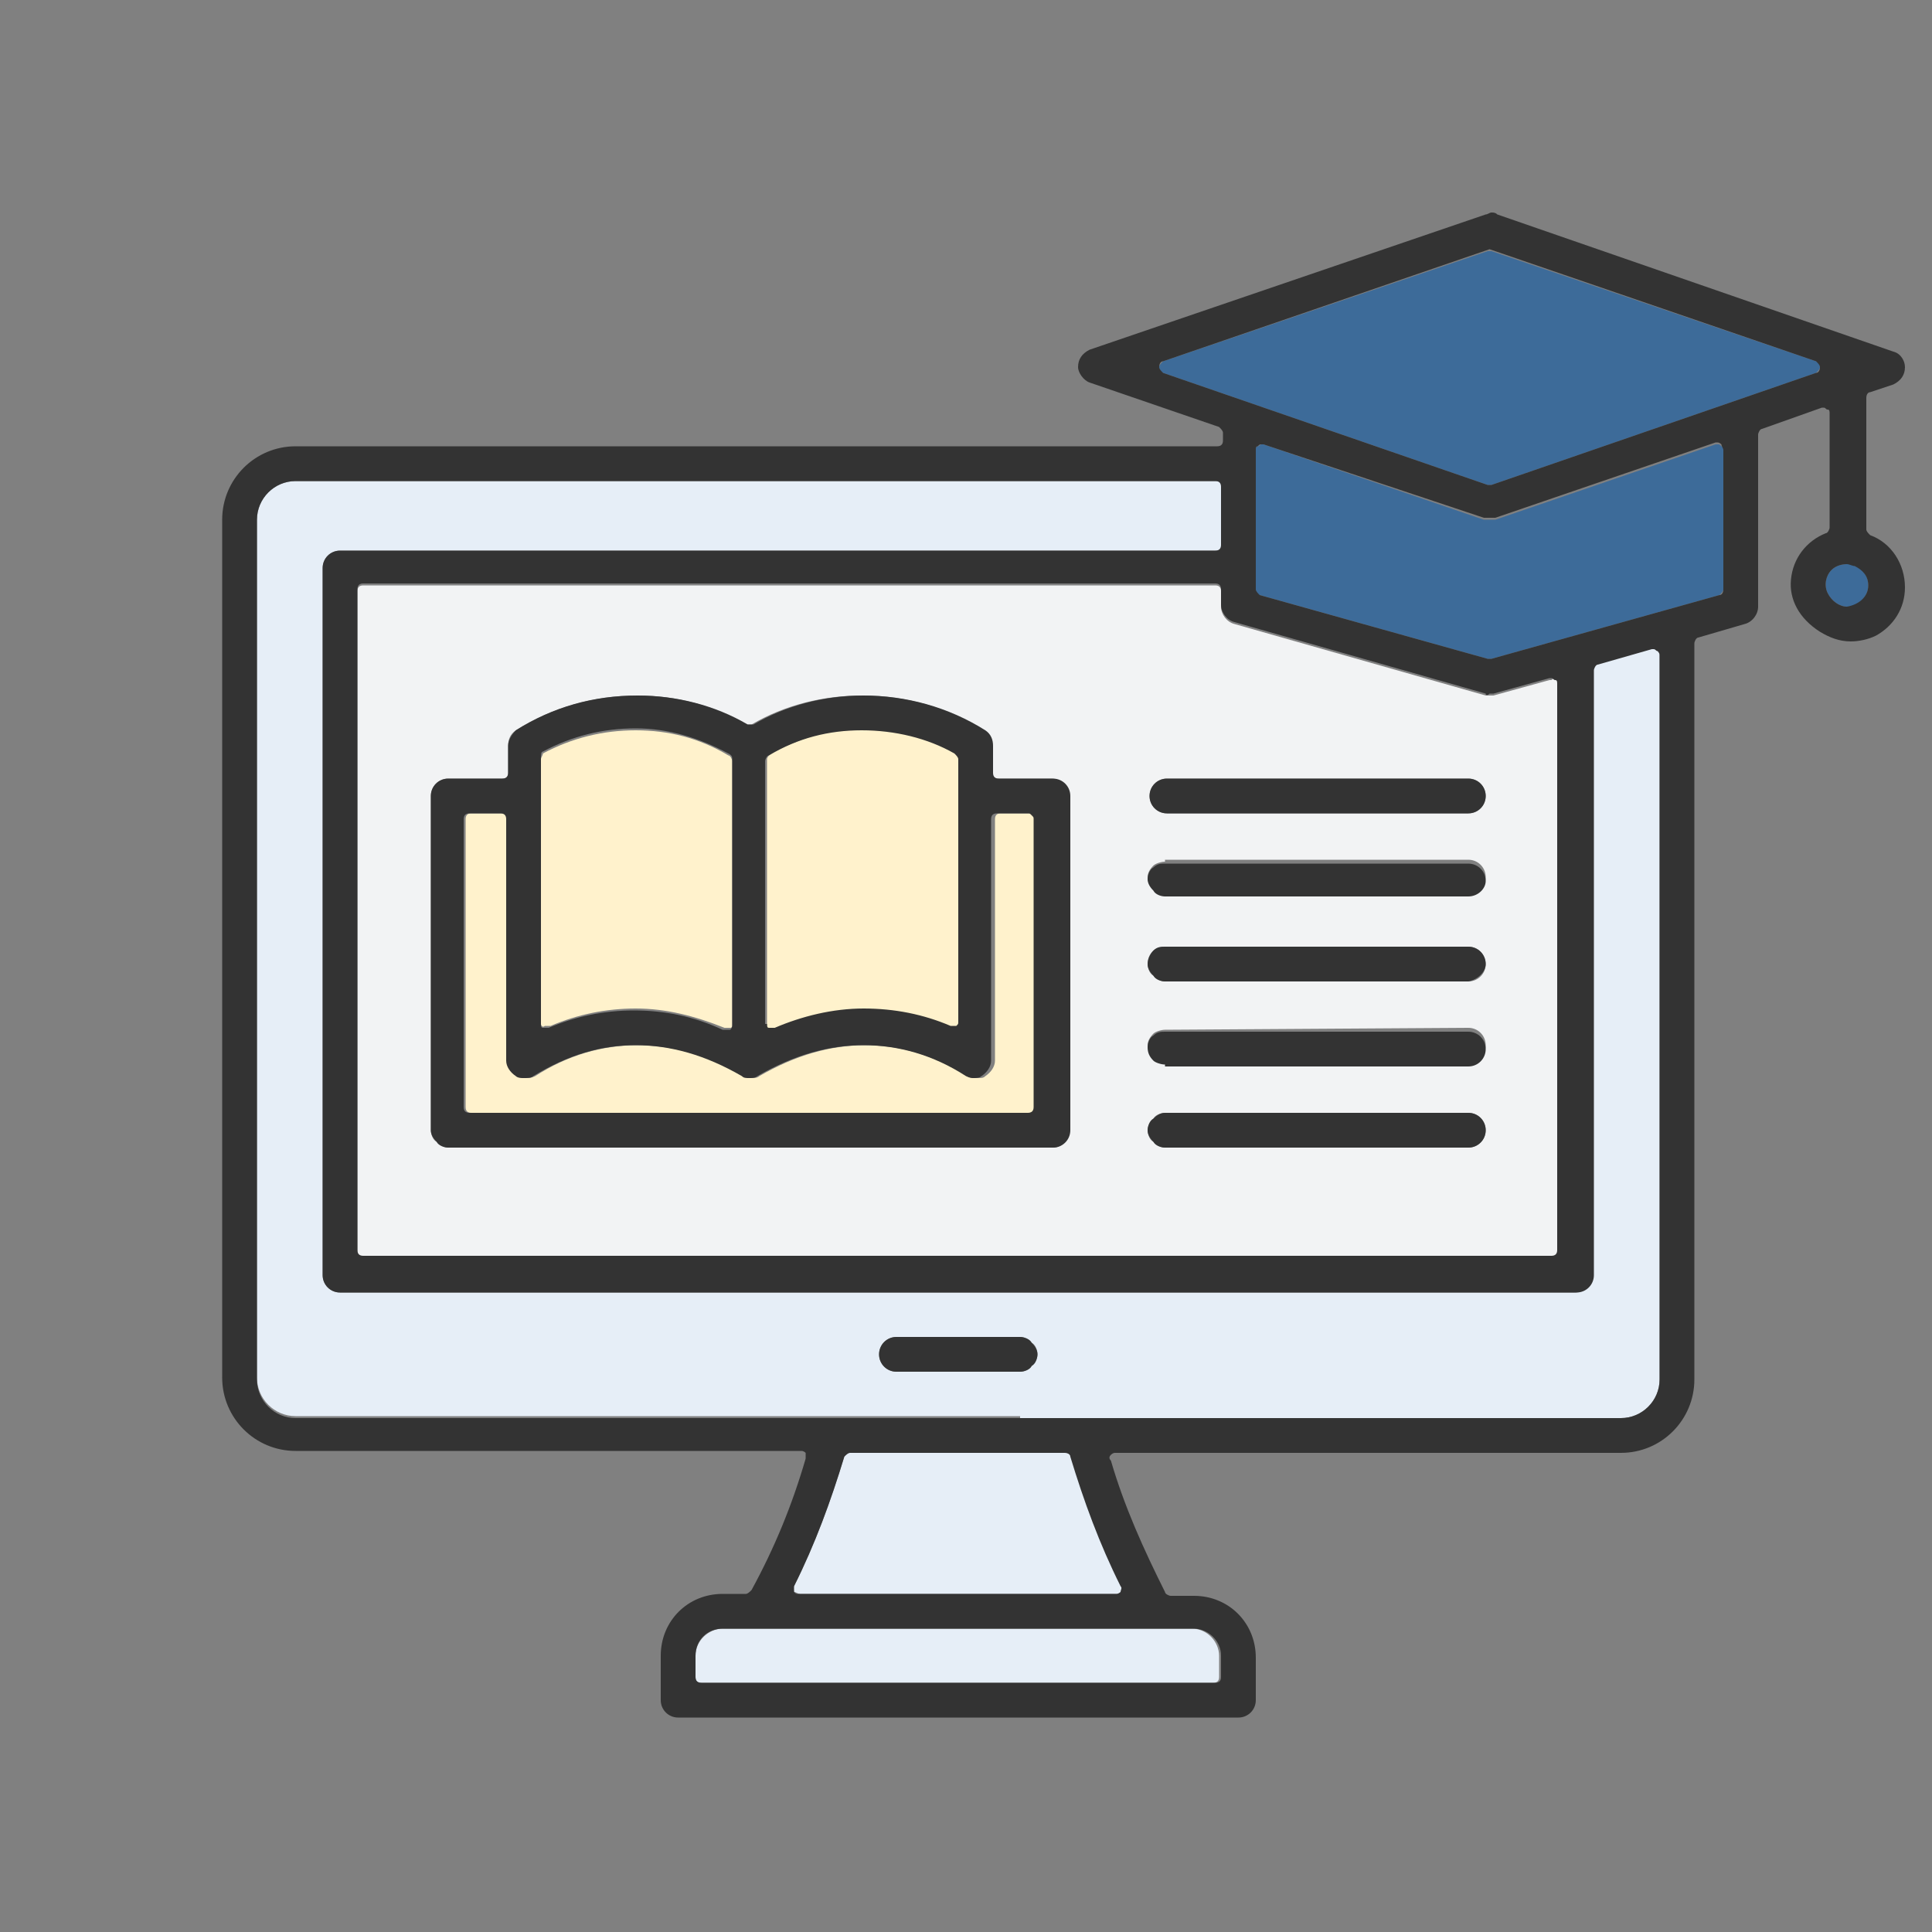
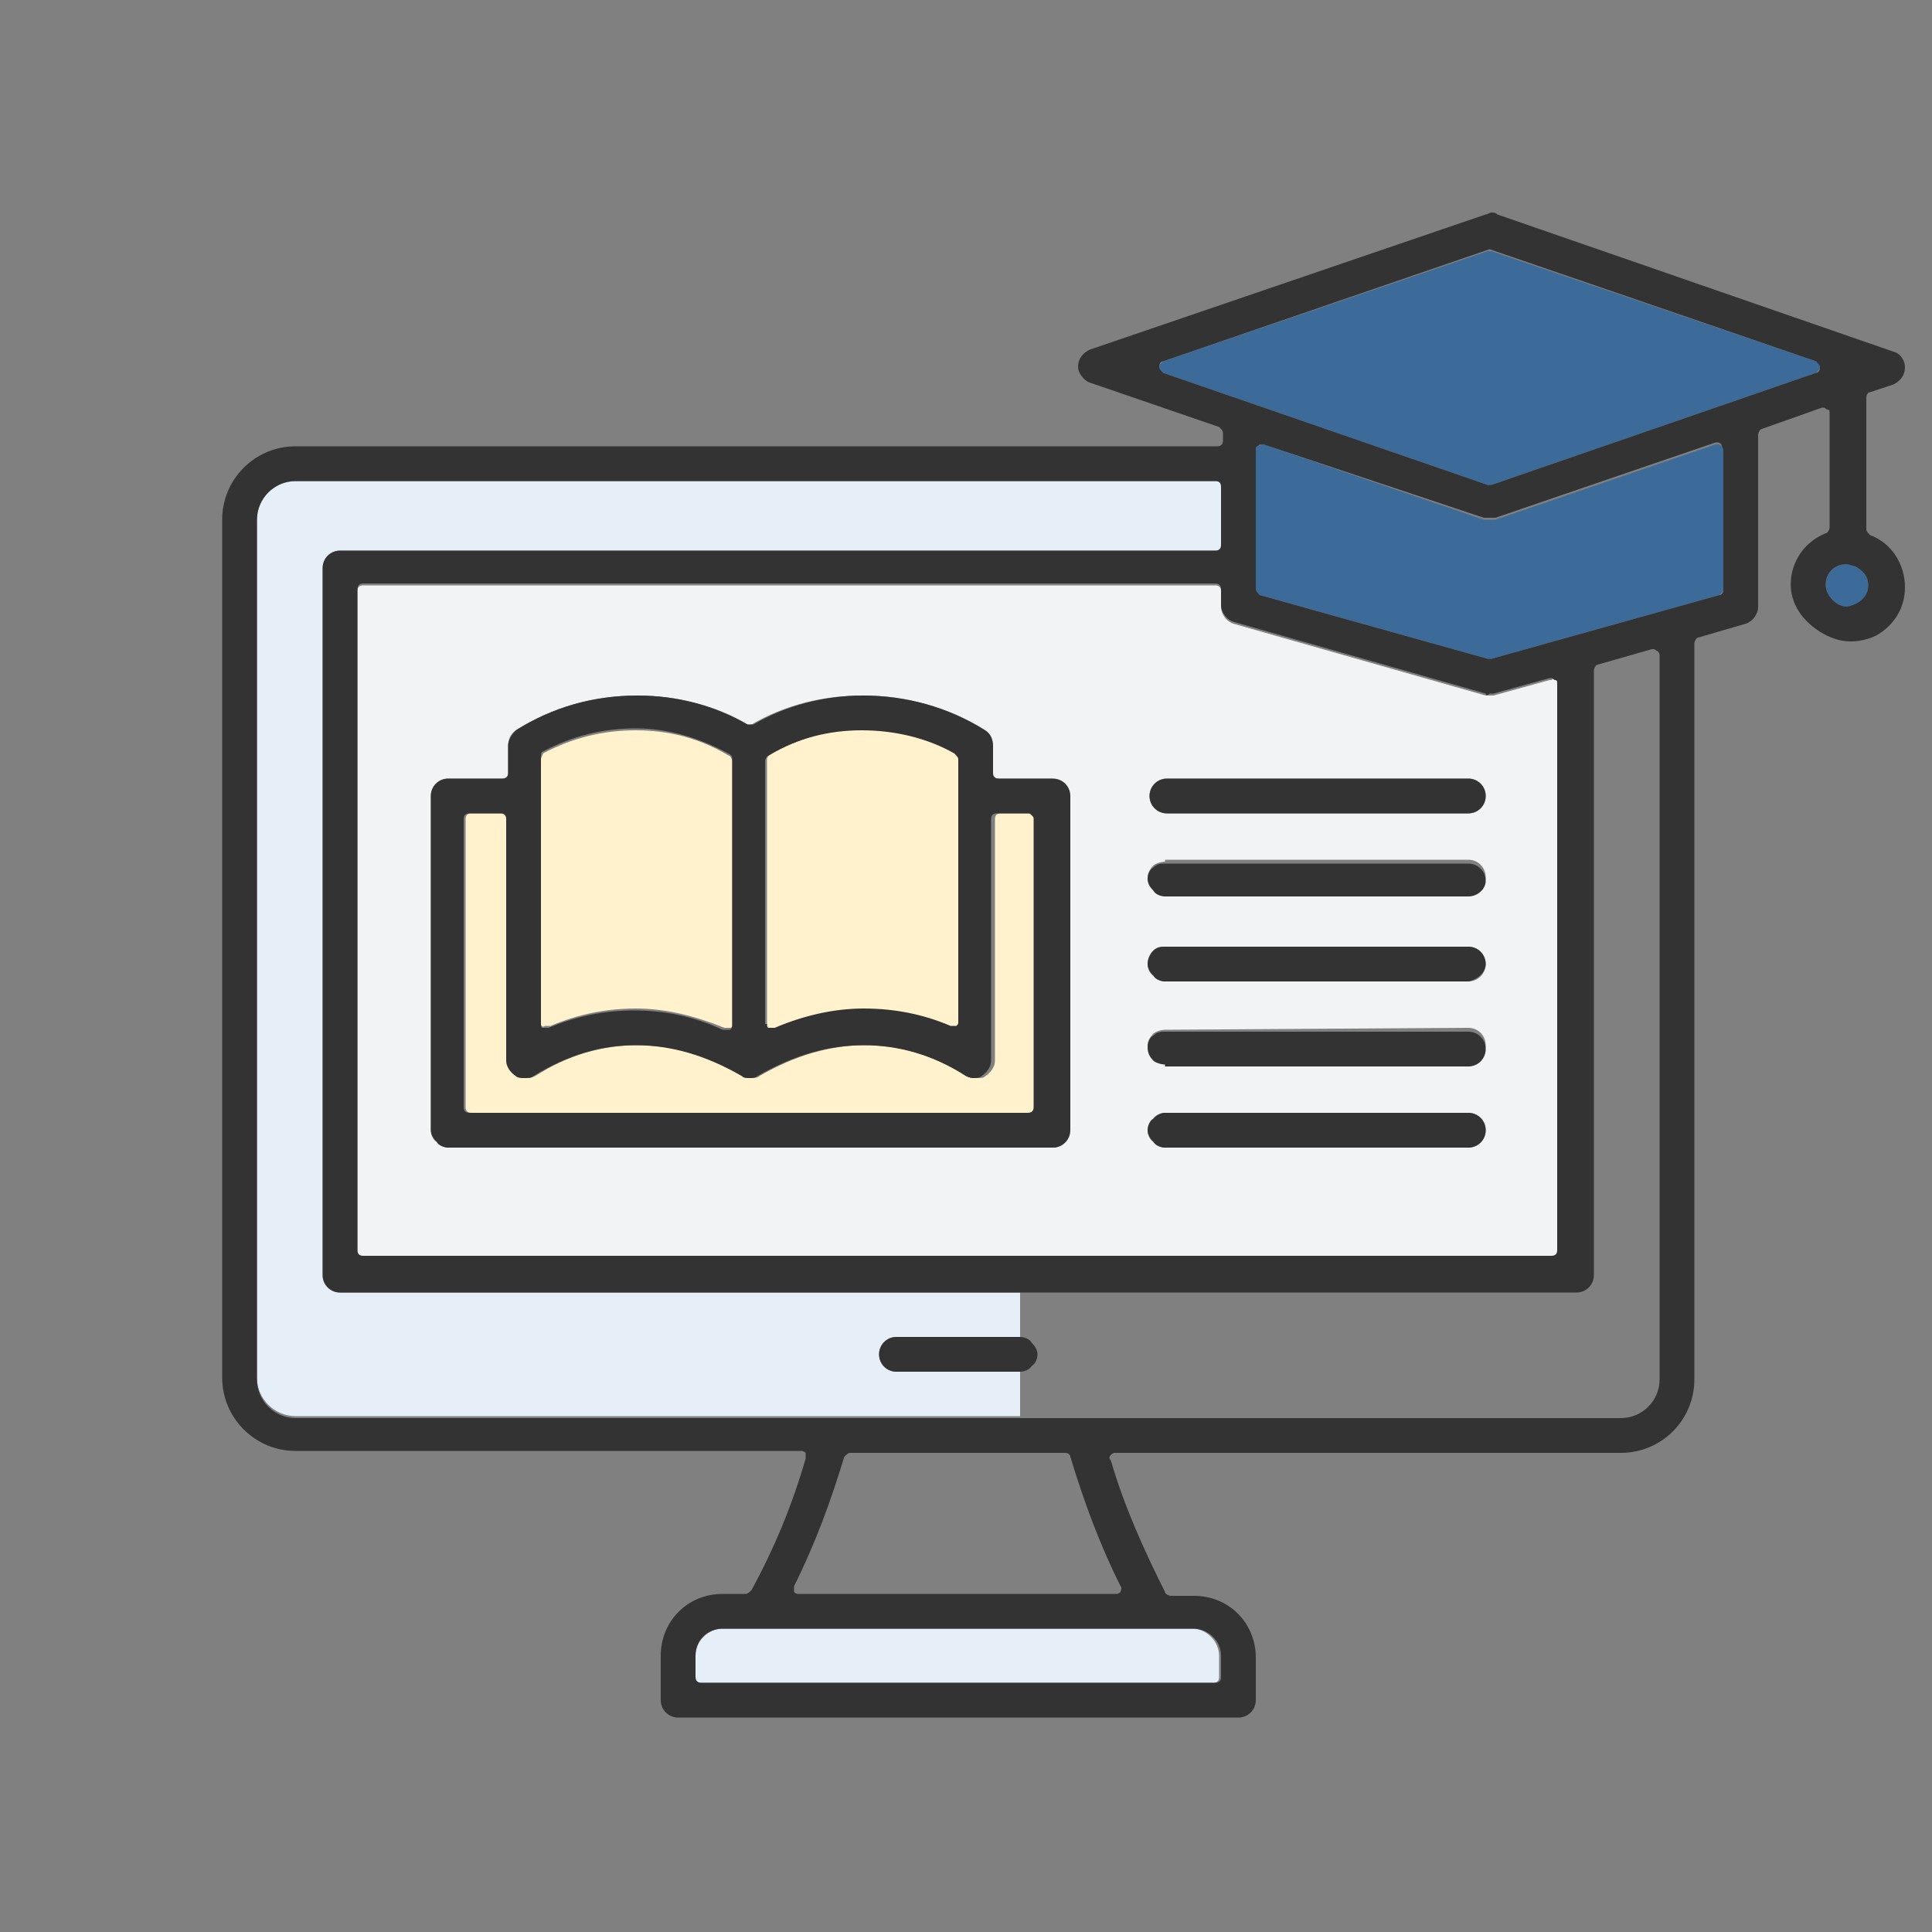
<svg xmlns="http://www.w3.org/2000/svg" version="1.1" id="Layer_1" x="0px" y="0px" viewBox="0 0 100 100" style="enable-background:new 0 0 100 100;" xml:space="preserve">
  <rect x="0" y="0" width="100" height="100" fill="#808080" stroke="none" />
  <style type="text/css">
	.st0{fill:#3D6B99;}
	.st1{fill:#E6EEF7;}
	.st2{fill:#FFF2CC;}
	.st3{fill:#F2F3F4;}
	.st4{fill:#333333;}
</style>
  <g id="XMLID_00000091721498094101860720000014498143764060169360_">
    <g>
      <path class="st0" d="M96.7,30.3c0,0.6-0.5,1.1-1.1,1.1c-0.4,0-0.8-0.3-1-0.7c-0.2-0.4-0.1-0.9,0.2-1.2c0.2-0.2,0.5-0.3,0.8-0.3    c0.2,0,0.3,0,0.4,0.1C96.4,29.4,96.7,29.8,96.7,30.3z" />
      <path class="st0" d="M65,23.3c0-0.1,0-0.2,0.1-0.2c0.1,0,0.1-0.1,0.2-0.1c0,0,0.1,0,0.1,0l11.4,3.9c0.1,0,0.2,0,0.3,0s0.2,0,0.3,0    L88.8,23c0,0,0.1,0,0.1,0c0.1,0,0.1,0,0.2,0.1c0.1,0,0.1,0.1,0.1,0.2v7.2c0,0.1-0.1,0.2-0.2,0.3l-11.8,3.3c0,0-0.1,0-0.1,0    c0,0-0.1,0-0.1,0l-11.8-3.3c-0.1,0-0.2-0.1-0.2-0.3V23.3z" />
      <path class="st0" d="M94,18.7c0.1,0,0.2,0.1,0.2,0.3c0,0.1-0.1,0.2-0.2,0.3l-16.8,5.8c0,0-0.1,0-0.1,0c0,0-0.1,0-0.1,0l-16.8-5.8    c-0.1,0-0.2-0.1-0.2-0.3c0-0.1,0.1-0.2,0.2-0.3L77,13c0,0,0.1,0,0.1,0c0,0,0.1,0,0.1,0L94,18.7z" />
      <path class="st1" d="M37.4,84.3h24.3c0.8,0,1.4,0.7,1.4,1.4v1.1c0,0.2-0.1,0.3-0.3,0.3H36.3c-0.2,0-0.3-0.1-0.3-0.3v-1.1    C36,84.9,36.7,84.3,37.4,84.3z" />
-       <path class="st1" d="M57.8,82.5H41.4c-0.1,0-0.2-0.1-0.3-0.1c0-0.1-0.1-0.2,0-0.3c1.1-2.2,1.9-4.4,2.6-6.7c0-0.1,0.1-0.2,0.3-0.2    h11.2c0.1,0,0.2,0.1,0.3,0.2c0.7,2.3,1.5,4.5,2.6,6.7c0,0.1,0,0.2,0,0.3C58,82.4,57.9,82.5,57.8,82.5z" />
      <path class="st2" d="M53.3,57.6H24.4c-0.2,0-0.3-0.1-0.3-0.3V42.4c0-0.2,0.1-0.3,0.3-0.3H26c0.2,0,0.3,0.1,0.3,0.3v12.5    c0,0.3,0.2,0.6,0.5,0.8c0.1,0.1,0.3,0.1,0.4,0.1c0.2,0,0.3,0,0.5-0.1c1.7-1.1,3.5-1.6,5.3-1.6s3.6,0.5,5.5,1.6    c0.1,0.1,0.3,0.1,0.4,0.1c0.1,0,0.3,0,0.4-0.1c0,0,0,0,0,0c1.9-1.1,3.7-1.6,5.5-1.6c1.8,0,3.5,0.5,5.3,1.6    c0.1,0.1,0.3,0.1,0.5,0.1s0.3,0,0.4-0.1c0.3-0.2,0.5-0.5,0.5-0.8V42.4c0-0.2,0.1-0.3,0.3-0.3h1.6c0.1,0,0.2,0,0.2,0.1    c0.1,0.1,0.1,0.1,0.1,0.2v14.9C53.6,57.5,53.4,57.6,53.3,57.6z" />
      <path class="st2" d="M39.8,53.3c-0.1,0-0.1-0.2-0.1-0.2V39.3c0-0.1,0.1-0.2,0.2-0.3c1.5-0.8,3.1-1.3,4.8-1.3    c1.7,0,3.3,0.4,4.8,1.2c0.1,0,0.2,0.2,0.2,0.3V53c0,0.1-0.1,0.2-0.1,0.2c0,0-0.1,0-0.2,0c0,0-0.1,0-0.1,0    c-1.4-0.6-2.9-0.9-4.5-0.9c-1.6,0-3.1,0.3-4.6,1c0,0-0.1,0-0.1,0C40,53.3,39.9,53.3,39.8,53.3z" />
      <path class="st2" d="M37.9,53c0,0.1,0,0.2-0.1,0.2c0,0-0.1,0-0.2,0c0,0-0.1,0-0.1,0c-1.5-0.6-3-1-4.6-1c-1.5,0-3,0.3-4.4,0.9    c0,0-0.1,0-0.1,0c-0.1,0-0.1,0-0.2,0C28.1,53.2,28,53.1,28,53V39.3c0-0.1,0.1-0.2,0.1-0.3c1.5-0.8,3.1-1.2,4.8-1.2    c1.7,0,3.3,0.4,4.8,1.3c0.1,0,0.2,0.2,0.2,0.3V53z" />
      <path class="st3" d="M80.6,35.2c0.1,0.1,0.1,0.1,0.1,0.2v29.4c0,0.2-0.1,0.3-0.3,0.3H18.8c-0.2,0-0.3-0.1-0.3-0.3V30.6    c0-0.2,0.1-0.3,0.3-0.3h44.1c0.2,0,0.3,0.1,0.3,0.3v0.8c0,0.4,0.3,0.8,0.7,0.9l13,3.7c0.1,0,0.2,0,0.2,0c0.1,0,0.2,0,0.2,0    l2.9-0.8c0,0,0.1,0,0.1,0C80.4,35.1,80.5,35.1,80.6,35.2z M76,57.6H60.3c-0.2,0-0.5,0.1-0.6,0.3c-0.2,0.2-0.3,0.4-0.3,0.6    c0,0.2,0.1,0.5,0.3,0.6c0.2,0.2,0.4,0.3,0.6,0.3H76c0.5,0,0.9-0.4,0.9-0.9C76.9,58,76.5,57.6,76,57.6z M76,49H60.3    c-0.2,0-0.5,0.1-0.6,0.2c-0.2,0.2-0.3,0.4-0.3,0.7c0,0.2,0.1,0.5,0.3,0.6c0.2,0.2,0.4,0.3,0.6,0.3H76c0.5,0,0.9-0.4,0.9-0.9    C76.9,49.4,76.5,49,76,49C76,49,76,49,76,49z M60.3,53.3c-0.2,0-0.5,0.1-0.6,0.2c-0.2,0.2-0.3,0.4-0.3,0.6c0,0.2,0.1,0.5,0.3,0.7    c0.2,0.2,0.4,0.2,0.6,0.2H76c0.5,0,0.9-0.4,0.9-0.9c0-0.5-0.4-0.9-0.9-0.9c0,0,0,0,0,0L60.3,53.3z M60.3,44.6    c-0.2,0-0.5,0.1-0.6,0.2c-0.2,0.2-0.3,0.4-0.3,0.6c0,0.2,0.1,0.5,0.3,0.6c0.2,0.2,0.4,0.3,0.6,0.3H76c0.5,0,0.9-0.4,0.9-0.9    c0-0.5-0.4-0.9-0.9-0.9H60.3z M59.5,41.2c0,0.5,0.4,0.9,0.9,0.9H76c0.5,0,0.9-0.4,0.9-0.9c0-0.5-0.4-0.9-0.9-0.9H60.4    C59.9,40.3,59.5,40.7,59.5,41.2z M55.3,58.5V41.2c0-0.5-0.4-0.9-0.9-0.9c0,0-2.8,0-2.8,0c-0.2,0-0.3-0.1-0.3-0.3v-1.4    c0-0.3-0.2-0.6-0.4-0.8c-1.9-1.2-4-1.8-6.3-1.8c-2,0-4,0.5-5.7,1.5c0,0-0.1,0-0.1,0c-0.1,0-0.1,0-0.2,0C36.9,36.5,35,36,33,36    c-2.2,0-4.4,0.6-6.3,1.8c-0.3,0.2-0.4,0.5-0.4,0.8V40c0,0.2-0.1,0.3-0.3,0.3h-2.8c-0.5,0-0.9,0.4-0.9,0.9v17.3    c0,0.2,0.1,0.5,0.3,0.6c0.2,0.2,0.4,0.3,0.6,0.3h31.3C55,59.4,55.3,59,55.3,58.5z" />
      <path class="st1" d="M46.4,69.2c-0.5,0-0.9,0.4-0.9,0.9c0,0.5,0.4,0.9,0.9,0.9h6.4v2.3H15.3c-1.1,0-2-0.9-2-2V26.9    c0-1.1,0.9-2,2-2h47.7c0.2,0,0.3,0.1,0.3,0.3v3c0,0.2-0.1,0.3-0.3,0.3H17.6c-0.5,0-0.9,0.4-0.9,0.9V66c0,0.5,0.4,0.9,0.9,0.9h35.2    v2.3H46.4z" />
-       <path class="st1" d="M85.8,33.7c0.1,0.1,0.1,0.1,0.1,0.2v37.5c0,1.1-0.9,2-2,2H52.8V71c0.2,0,0.5-0.1,0.6-0.3    c0.2-0.2,0.3-0.4,0.3-0.6c0-0.2-0.1-0.5-0.3-0.6c-0.2-0.2-0.4-0.3-0.6-0.3v-2.3h28.7c0.5,0,0.9-0.4,0.9-0.9V34.7    c0-0.1,0.1-0.2,0.2-0.3l2.8-0.8c0,0,0.1,0,0.1,0C85.7,33.6,85.7,33.6,85.8,33.7z" />
      <path class="st4" d="M76,40.3c0.5,0,0.9,0.4,0.9,0.9c0,0.5-0.4,0.9-0.9,0.9H60.4c-0.5,0-0.9-0.4-0.9-0.9c0-0.5,0.4-0.9,0.9-0.9H76    z" />
      <path class="st4" d="M76,57.6c0.5,0,0.9,0.4,0.9,0.9c0,0.5-0.4,0.9-0.9,0.9H60.3c-0.2,0-0.5-0.1-0.6-0.3c-0.2-0.2-0.3-0.4-0.3-0.6    c0-0.2,0.1-0.5,0.3-0.6c0.2-0.2,0.4-0.3,0.6-0.3H76z" />
      <path class="st4" d="M76,50.8H60.3c-0.2,0-0.5-0.1-0.6-0.3c-0.2-0.2-0.3-0.4-0.3-0.6c0-0.2,0.1-0.5,0.3-0.7    c0.2-0.2,0.4-0.2,0.6-0.2H76c0,0,0,0,0,0c0.5,0,0.9,0.4,0.9,0.9C76.9,50.3,76.5,50.7,76,50.8z" />
      <path class="st4" d="M60.3,55.1c-0.2,0-0.5-0.1-0.6-0.2c-0.2-0.2-0.3-0.4-0.3-0.7c0-0.2,0.1-0.5,0.3-0.6c0.2-0.2,0.4-0.2,0.6-0.2    l15.7,0c0,0,0,0,0,0c0.5,0,0.9,0.4,0.9,0.9c0,0.5-0.4,0.9-0.9,0.9H60.3z" />
      <path class="st4" d="M76,46.4H60.3c-0.2,0-0.5-0.1-0.6-0.3c-0.2-0.2-0.3-0.4-0.3-0.6c0-0.2,0.1-0.5,0.3-0.6    c0.2-0.2,0.4-0.2,0.6-0.2H76c0.5,0,0.9,0.4,0.9,0.9C76.9,46,76.5,46.4,76,46.4z" />
      <path class="st4" d="M46.4,69.2h6.4c0.2,0,0.5,0.1,0.6,0.3c0.2,0.2,0.3,0.4,0.3,0.6c0,0.2-0.1,0.5-0.3,0.6    C53.3,70.9,53,71,52.8,71h-6.4c-0.5,0-0.9-0.4-0.9-0.9C45.5,69.6,45.9,69.2,46.4,69.2z" />
      <path class="st4" d="M50,55.7c-1.7-1.1-3.5-1.6-5.3-1.6c-1.8,0-3.6,0.5-5.5,1.6c0,0,0,0,0,0c-0.1,0.1-0.3,0.1-0.4,0.1    c-0.2,0-0.3,0-0.4-0.1c-1.9-1.1-3.7-1.6-5.5-1.6s-3.5,0.5-5.3,1.6c-0.1,0.1-0.3,0.1-0.5,0.1c-0.1,0-0.3,0-0.4-0.1    c-0.3-0.2-0.5-0.5-0.5-0.8V42.4c0-0.2-0.1-0.3-0.3-0.3h-1.6c-0.2,0-0.3,0.1-0.3,0.3v14.9c0,0.2,0.1,0.3,0.3,0.3h28.9    c0.2,0,0.3-0.1,0.3-0.3V42.4c0-0.1,0-0.1-0.1-0.2c-0.1-0.1-0.1-0.1-0.2-0.1h-1.6c-0.2,0-0.3,0.1-0.3,0.3v12.5    c0,0.3-0.2,0.6-0.5,0.8c-0.1,0.1-0.3,0.1-0.4,0.1S50.2,55.8,50,55.7z M39,37.5c1.7-1,3.7-1.5,5.7-1.5c2.2,0,4.4,0.6,6.3,1.8    c0.3,0.2,0.4,0.5,0.4,0.8V40c0,0.2,0.1,0.3,0.3,0.3c0,0,2.8,0,2.8,0c0.5,0,0.9,0.4,0.9,0.9v17.3c0,0.5-0.4,0.9-0.9,0.9H23.2    c-0.2,0-0.5-0.1-0.6-0.3c-0.2-0.2-0.3-0.4-0.3-0.6V41.2c0-0.5,0.4-0.9,0.9-0.9H26c0.2,0,0.3-0.1,0.3-0.3v-1.4    c0-0.3,0.2-0.6,0.4-0.8c1.9-1.2,4-1.8,6.3-1.8c2,0,4,0.5,5.7,1.5c0,0,0.1,0,0.2,0C38.9,37.5,38.9,37.5,39,37.5z M37.8,53.3    c0.1-0.1,0.1-0.2,0.1-0.2V39.3c0-0.1,0-0.2-0.2-0.3c-1.5-0.8-3.1-1.3-4.8-1.3c-1.7,0-3.3,0.4-4.8,1.2c-0.1,0-0.1,0.2-0.1,0.3V53    c0,0.1,0,0.2,0.1,0.2c0,0,0.1,0,0.2,0c0,0,0.1,0,0.1,0c1.4-0.6,2.9-0.9,4.4-0.9c1.6,0,3.1,0.3,4.6,1c0,0,0.1,0,0.1,0    C37.7,53.3,37.7,53.3,37.8,53.3z M39.7,53c0,0.1,0,0.2,0.1,0.2c0,0,0.1,0,0.2,0c0,0,0.1,0,0.1,0c1.4-0.6,3-1,4.6-1    c1.6,0,3.1,0.3,4.5,0.9c0,0,0.1,0,0.1,0c0.1,0,0.1,0,0.2,0c0.1-0.1,0.1-0.1,0.1-0.2V39.3c0-0.1-0.1-0.2-0.2-0.3    c-1.4-0.8-3.1-1.2-4.8-1.2c-1.7,0-3.3,0.4-4.8,1.3c-0.1,0-0.2,0.2-0.2,0.3V53z" />
      <path class="st4" d="M77.1,12.9C77.1,12.9,77.1,12.9,77.1,12.9l-16.9,5.8c-0.1,0-0.2,0.1-0.2,0.3c0,0.1,0.1,0.2,0.2,0.3L77,25.1    c0,0,0.1,0,0.1,0c0,0,0.1,0,0.1,0L94,19.3c0.1,0,0.2-0.1,0.2-0.3c0-0.1-0.1-0.2-0.2-0.3L77.1,12.9C77.2,12.9,77.2,12.9,77.1,12.9z     M89.1,23c0,0-0.1-0.1-0.2-0.1c0,0-0.1,0-0.1,0l-11.4,3.9c-0.1,0-0.2,0-0.3,0s-0.2,0-0.3,0L65.4,23c0,0-0.1,0-0.1,0    c-0.1,0-0.1,0-0.2,0.1c-0.1,0-0.1,0.1-0.1,0.2v7.2c0,0.1,0.1,0.2,0.2,0.3L77,34.1c0,0,0.1,0,0.1,0c0,0,0.1,0,0.1,0L89,30.8    c0.1,0,0.2-0.1,0.2-0.3v-7.2C89.2,23.2,89.1,23.1,89.1,23z M96.7,30.3c0-0.5-0.3-0.8-0.7-1c-0.1,0-0.3-0.1-0.4-0.1    c-0.3,0-0.6,0.1-0.8,0.3c-0.3,0.3-0.4,0.8-0.2,1.2c0.2,0.4,0.6,0.7,1,0.7C96.2,31.3,96.7,30.9,96.7,30.3z M76.9,35.9l-13-3.7    c-0.4-0.1-0.7-0.5-0.7-0.9v-0.8c0-0.2-0.1-0.3-0.3-0.3H18.8c-0.2,0-0.3,0.1-0.3,0.3v34.2c0,0.2,0.1,0.3,0.3,0.3h61.5    c0.2,0,0.3-0.1,0.3-0.3V35.4c0-0.1,0-0.2-0.1-0.2c-0.1,0-0.1-0.1-0.2-0.1c0,0-0.1,0-0.1,0l-2.9,0.8c-0.1,0-0.2,0-0.2,0    C77,36,76.9,36,76.9,35.9z M57.8,82.5c0.1,0,0.2-0.1,0.2-0.1c0-0.1,0.1-0.2,0-0.3c-1.1-2.2-1.9-4.4-2.6-6.7c0-0.1-0.1-0.2-0.3-0.2    H44c-0.1,0-0.2,0.1-0.3,0.2c-0.7,2.3-1.5,4.5-2.6,6.7c0,0.1,0,0.2,0,0.3c0.1,0.1,0.1,0.1,0.3,0.1H57.8z M61.8,84.3H37.4    c-0.8,0-1.4,0.6-1.4,1.4v1.1c0,0.2,0.1,0.3,0.3,0.3h26.6c0.2,0,0.3-0.1,0.3-0.3v-1.1C63.2,84.9,62.5,84.3,61.8,84.3z M11.5,26.9    c0-2.1,1.7-3.8,3.8-3.8h47.7c0.2,0,0.3-0.1,0.3-0.3v-0.4c0-0.1-0.1-0.2-0.2-0.3c0,0-6.7-2.3-6.7-2.3c-0.3-0.1-0.6-0.5-0.6-0.8    c0-0.4,0.2-0.7,0.6-0.9l20.5-7c0.1,0,0.2-0.1,0.3-0.1s0.2,0,0.3,0.1l20.5,7.1c0.4,0.1,0.6,0.5,0.6,0.8c0,0.4-0.2,0.7-0.6,0.9    l-1.2,0.4c-0.1,0-0.2,0.1-0.2,0.3v6.8c0,0.1,0.1,0.2,0.2,0.3c1.1,0.4,1.8,1.5,1.8,2.7c0,1.1-0.6,2-1.5,2.5    c-0.4,0.2-0.9,0.3-1.3,0.3c-0.6,0-1.1-0.2-1.6-0.5C93.1,32,92.6,31,92.7,30c0.1-1.1,0.8-2,1.8-2.4c0.1,0,0.2-0.2,0.2-0.3v-5.9    c0-0.1,0-0.2-0.1-0.2c-0.1,0-0.1-0.1-0.2-0.1c0,0-0.1,0-0.1,0l-3.1,1.1c-0.1,0-0.2,0.2-0.2,0.3v8.9c0,0.4-0.3,0.8-0.7,0.9    l-2.4,0.7c-0.1,0-0.2,0.2-0.2,0.3l0,38.1c0,2.1-1.7,3.8-3.8,3.8H57.7c-0.1,0-0.2,0.1-0.2,0.1c-0.1,0.1-0.1,0.2,0,0.3    c0.7,2.4,1.7,4.6,2.8,6.8c0,0.1,0.2,0.2,0.3,0.2h1.2c1.8,0,3.2,1.4,3.2,3.2V88c0,0.5-0.4,0.9-0.9,0.9h-29c-0.5,0-0.9-0.4-0.9-0.9    v-2.3c0-1.8,1.4-3.2,3.2-3.2h1.2c0.1,0,0.2-0.1,0.3-0.2c1.2-2.2,2.1-4.4,2.8-6.8c0-0.1,0-0.2,0-0.3c-0.1-0.1-0.2-0.1-0.2-0.1H15.3    c-2.1,0-3.8-1.7-3.8-3.8V26.9z M13.3,71.4c0,1.1,0.9,2,2,2h37.5h31.1c1.1,0,2-0.9,2-2V33.9c0-0.1-0.1-0.2-0.1-0.2    c-0.1,0-0.1-0.1-0.2-0.1c0,0-0.1,0-0.1,0l-2.8,0.8c-0.1,0-0.2,0.2-0.2,0.3V66c0,0.5-0.4,0.9-0.9,0.9H52.8H17.6    c-0.5,0-0.9-0.4-0.9-0.9V29.4c0-0.5,0.4-0.9,0.9-0.9h45.3c0.2,0,0.3-0.1,0.3-0.3v-3c0-0.2-0.1-0.3-0.3-0.3H15.3c-1.1,0-2,0.9-2,2    V71.4z" />
    </g>
    <g>
	</g>
  </g>
</svg>